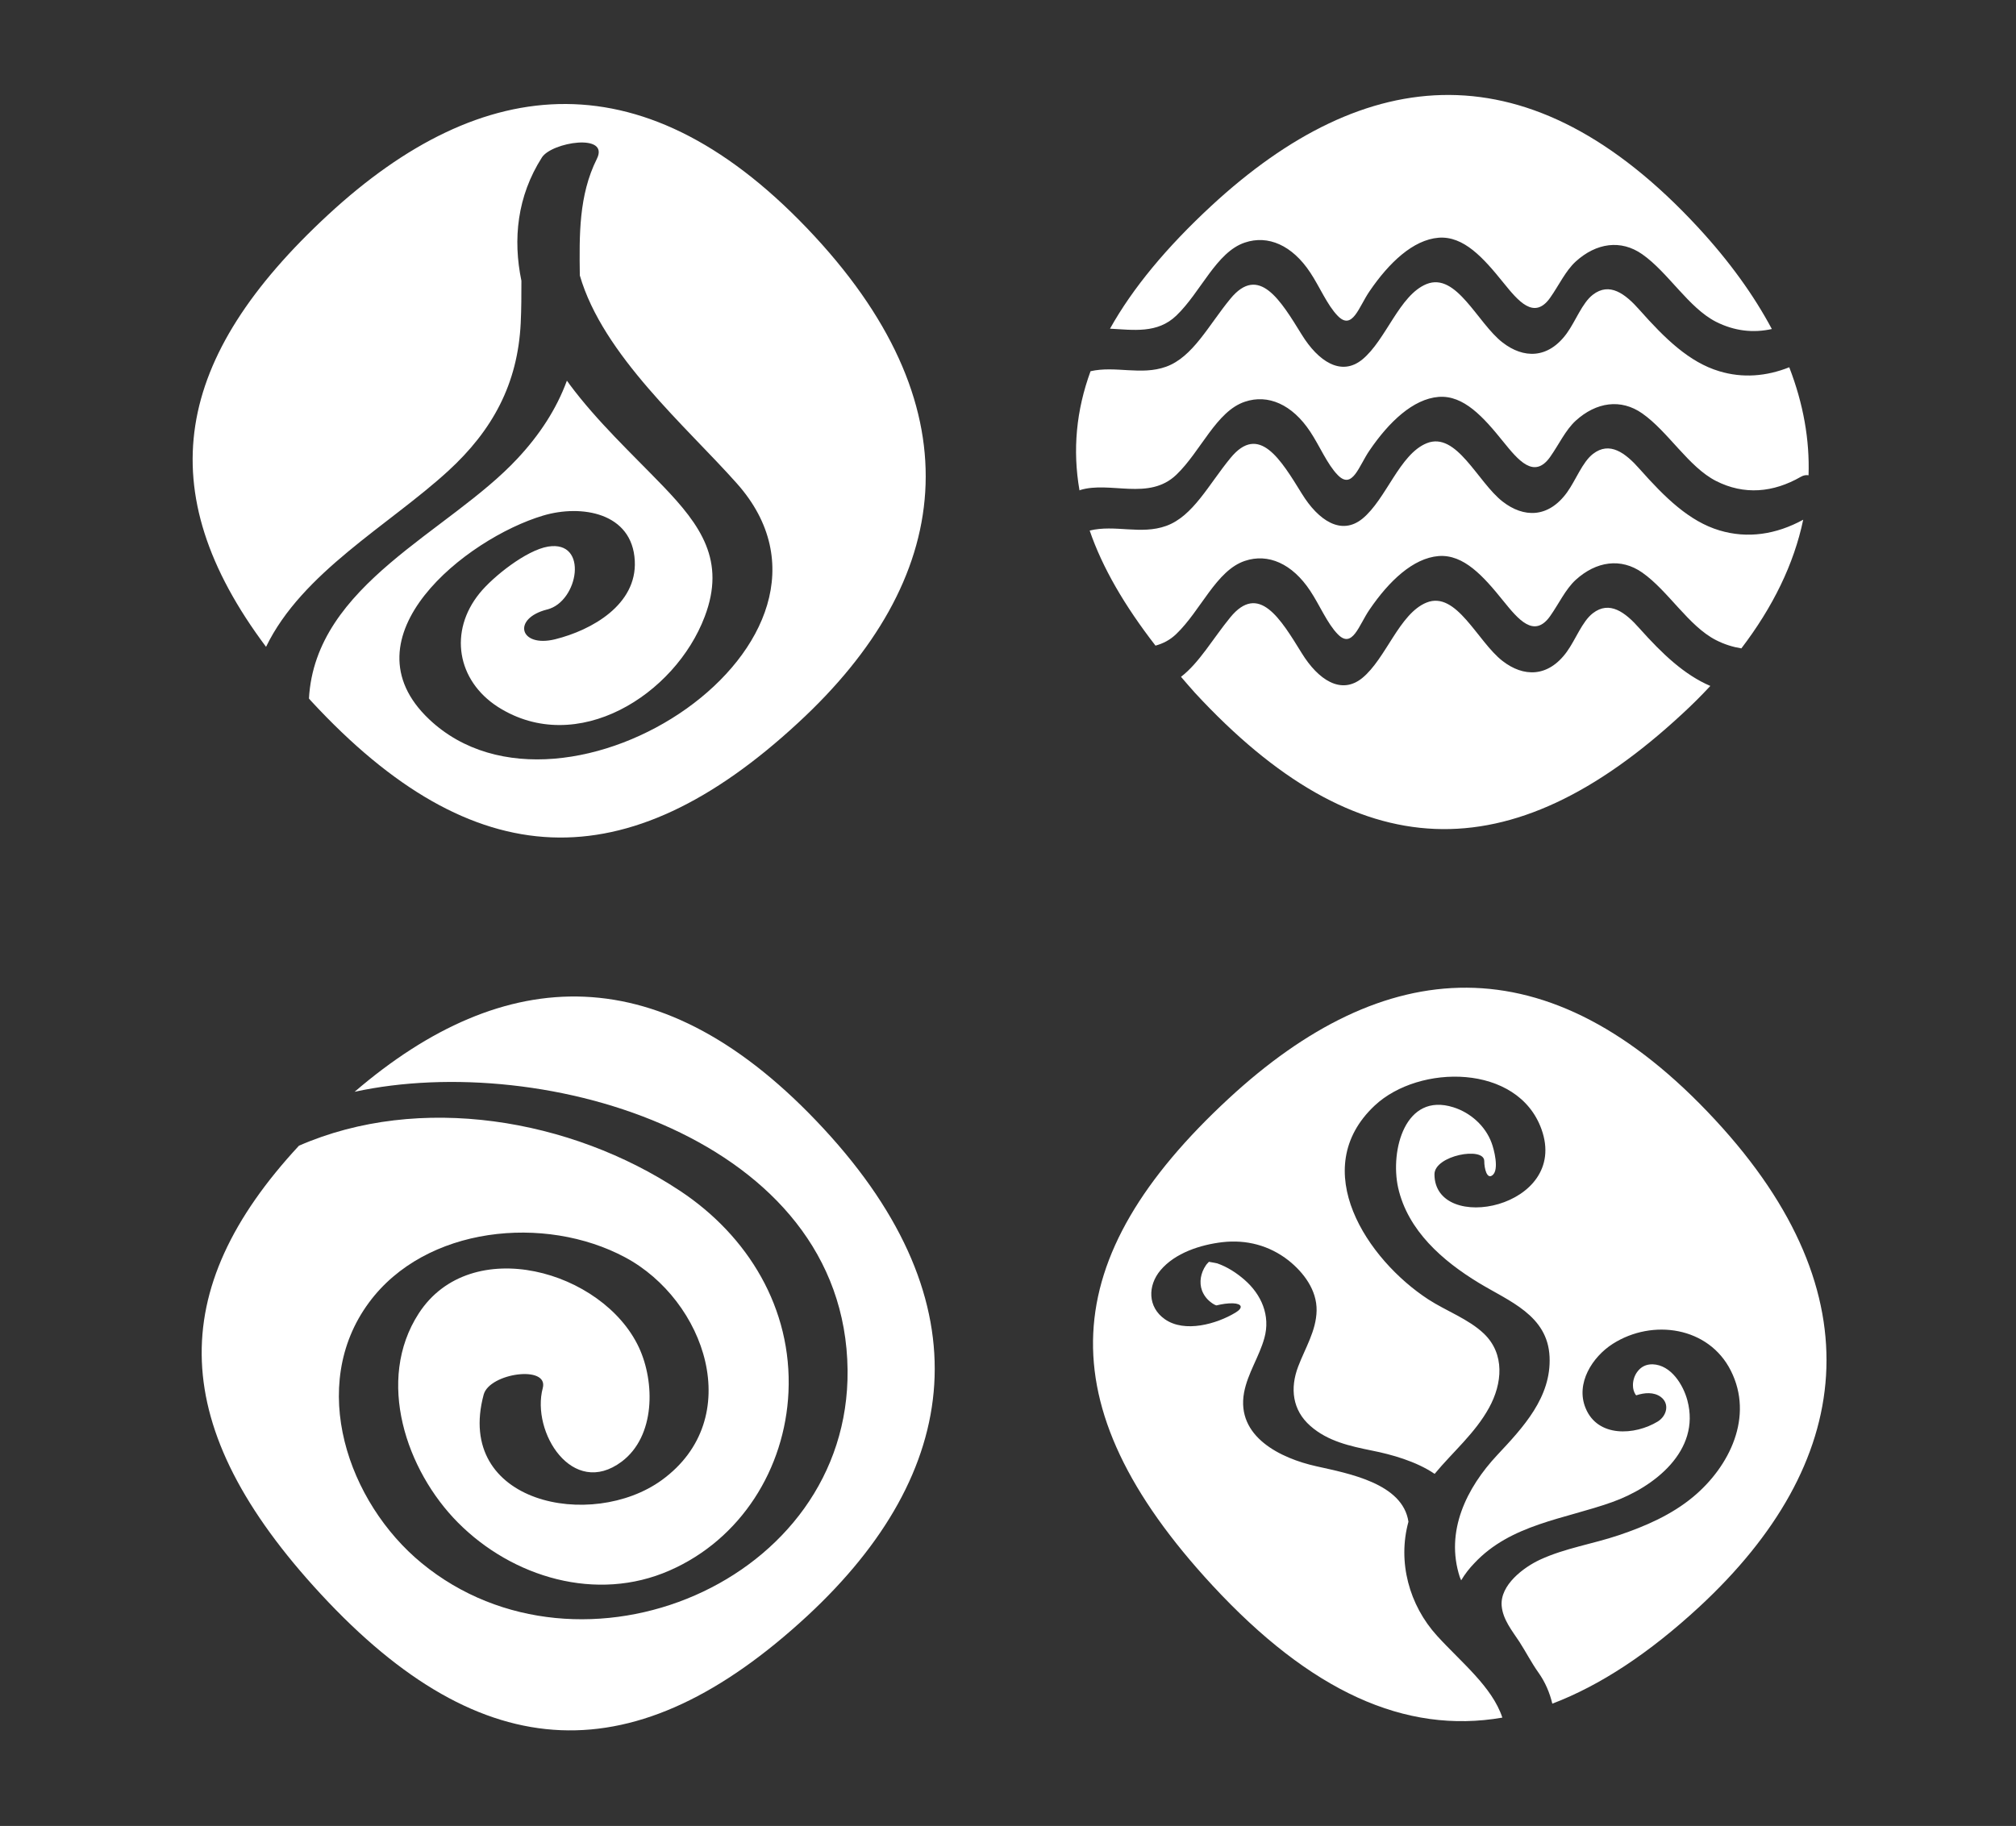
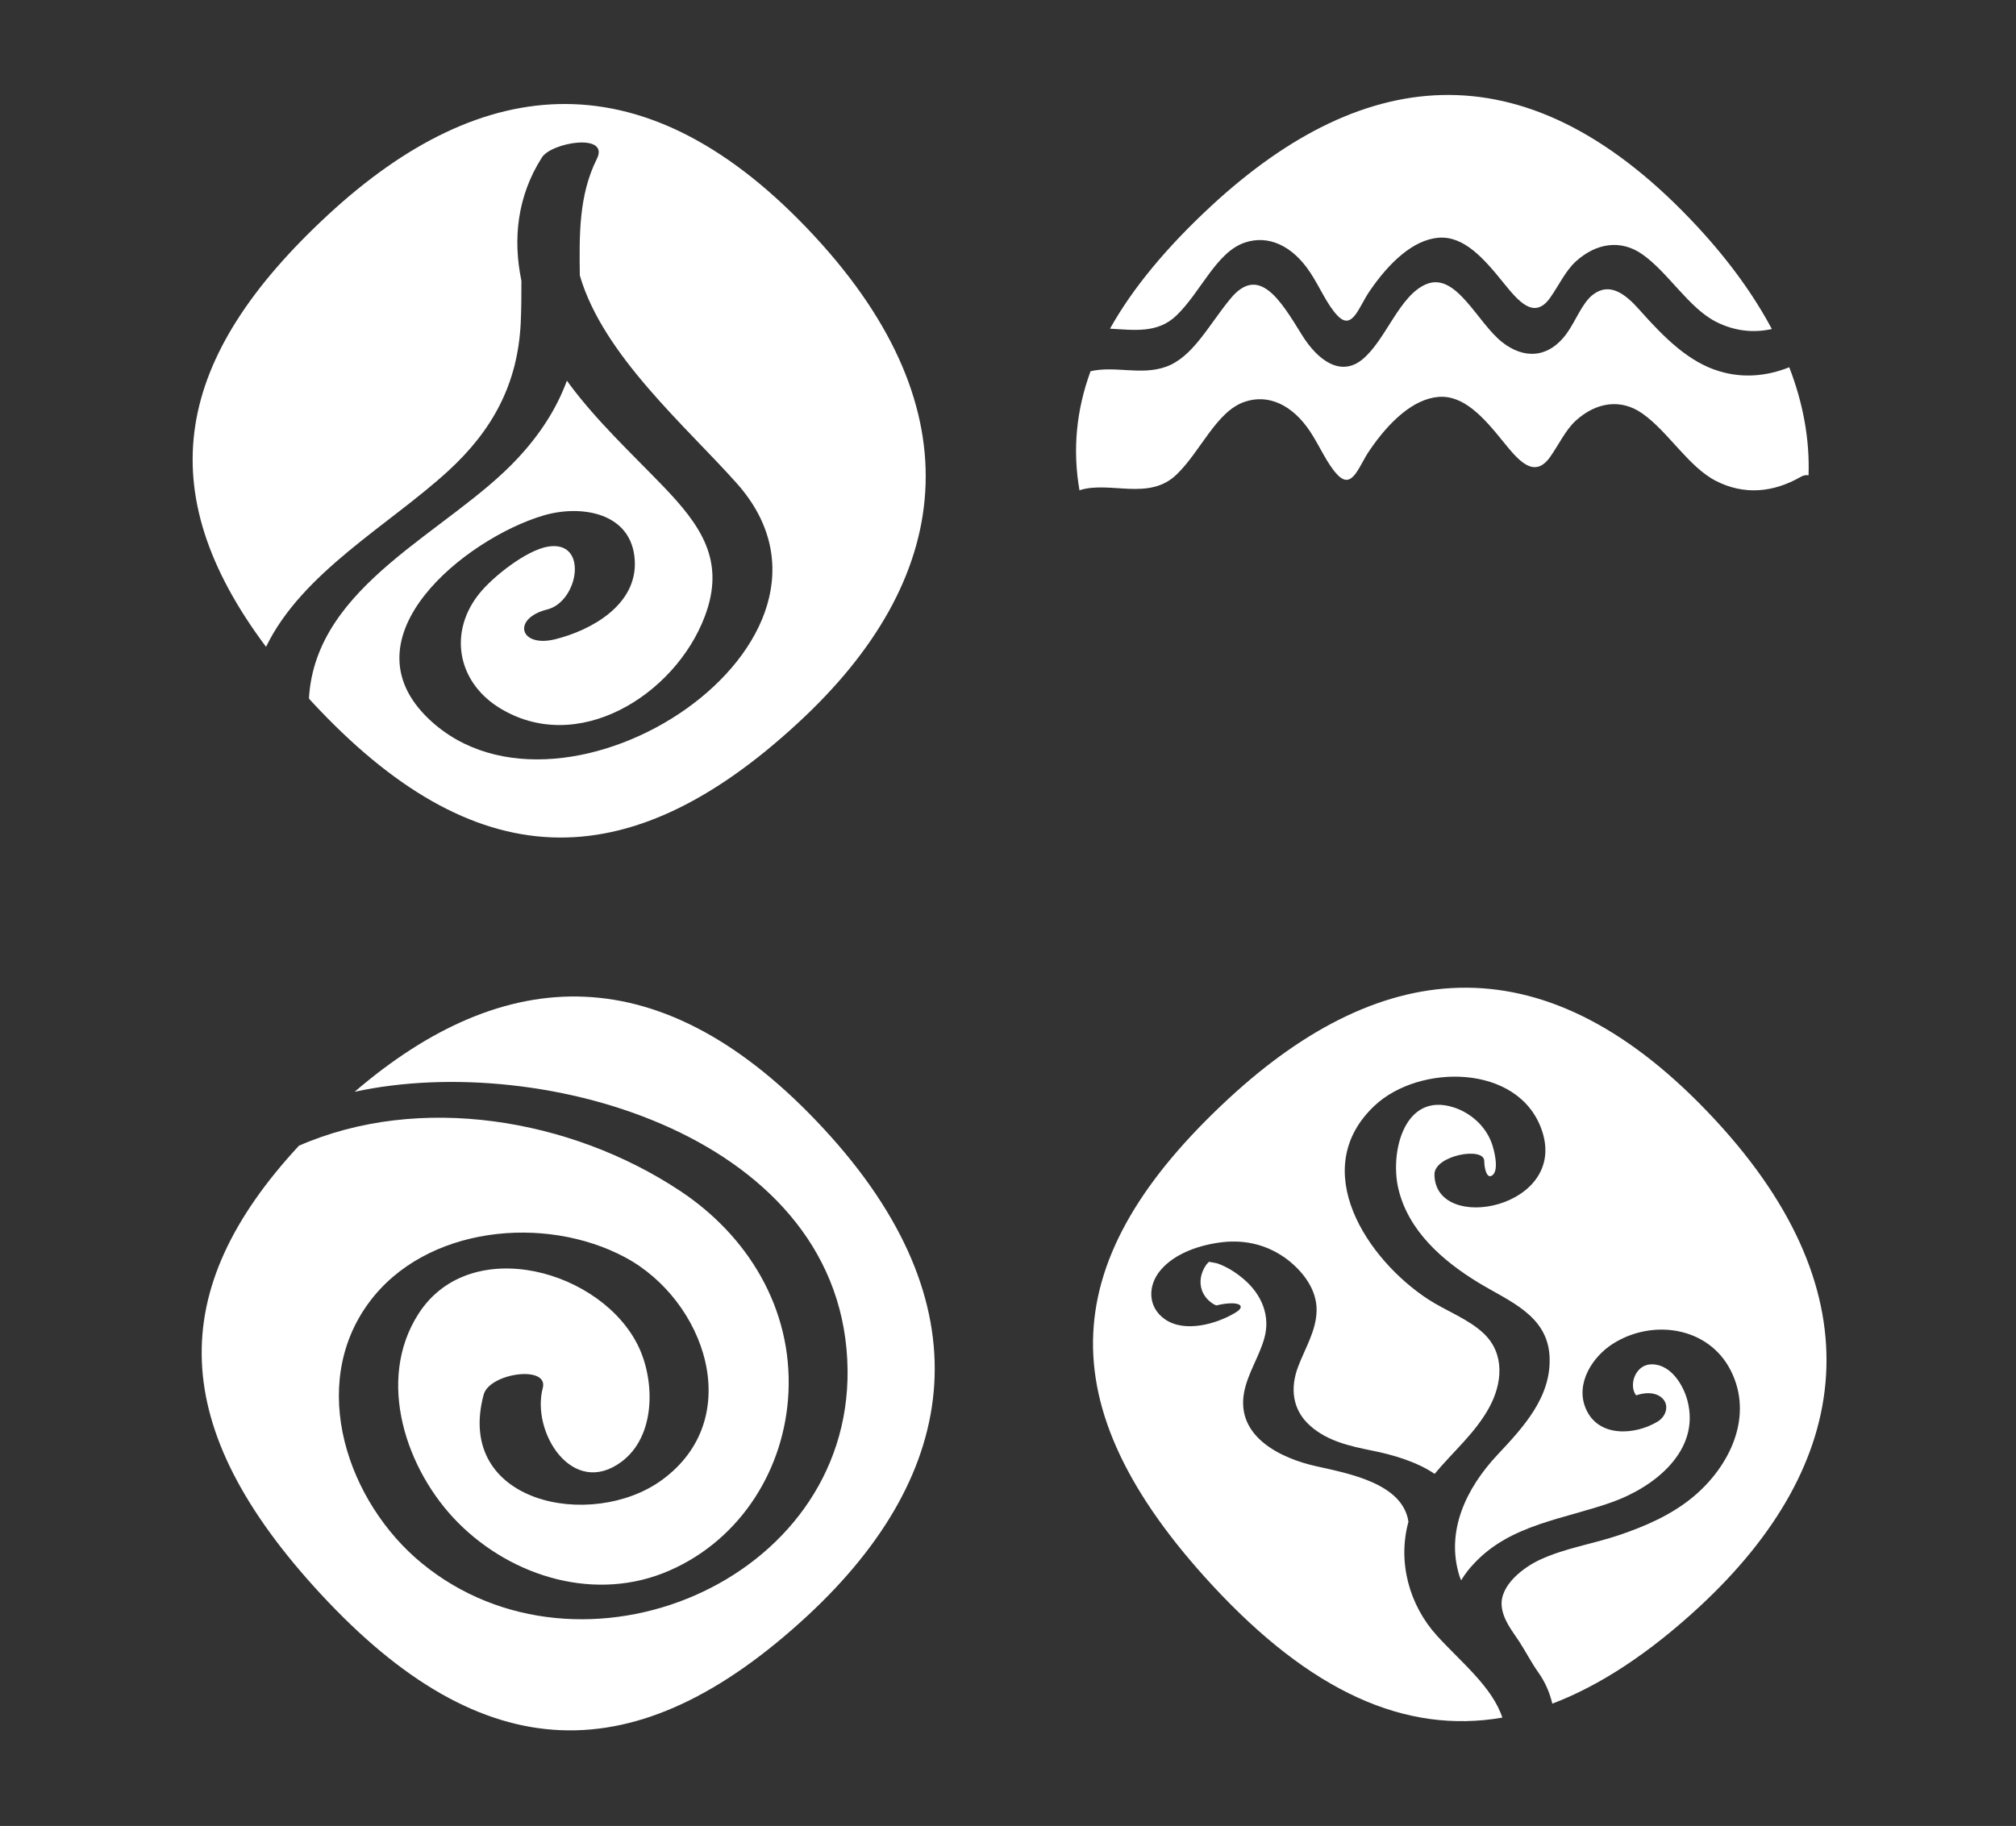
<svg xmlns="http://www.w3.org/2000/svg" id="Ebene_1" x="0px" y="0px" viewBox="0 0 117 106" style="enable-background:new 0 0 117 106;" xml:space="preserve">
  <rect x="0" y="0" width="117" height="106" fill="#333333" stroke="none" />
  <style type="text/css"> .st0{fill:#FFFFFF;} </style>
  <path class="st0" d="M47.8,65.52c-9.38-10.14-18.56-9.57-27.22-2.14c10.99-2.39,28.46,2.66,28.61,16.15 c0.13,12.35-15.5,18.8-24.72,11.21c-4.27-3.51-6.63-10.28-3.06-15.12c3.28-4.45,10.22-5.12,14.87-2.63 c4.64,2.48,7.05,9.35,2.13,12.93c-4.06,2.95-12.04,1.37-10.34-4.96c0.34-1.26,3.79-1.73,3.43-0.38c-0.68,2.55,1.72,6.41,4.58,4.27 c1.96-1.47,1.94-4.61,1-6.63c-2.09-4.47-9.76-6.64-12.78-1.97c-2.51,3.88-0.72,9.12,2.28,12.14c3.17,3.19,8.05,4.64,12.28,2.78 c4.14-1.81,6.7-5.91,6.9-10.36c0.22-4.84-2.34-9.07-6.31-11.69c-6.33-4.19-15.1-5.67-22.1-2.61c-7.76,8.37-7.69,16.35,1.27,26.03 c9.42,10.19,18.3,10.46,28.25,1.25C55.81,85.49,57.22,75.7,47.8,65.52z" />
  <g>
    <path class="st0" d="M62.65,28.47c0.01,0,0.02-0.01,0.03-0.02c1.75-0.54,3.99,0.64,5.59-0.89c1.42-1.36,2.32-3.69,3.98-4.24 c1.34-0.45,2.74,0.15,3.79,1.74c0.54,0.81,0.99,1.9,1.6,2.52c0.85,0.87,1.22-0.53,1.84-1.43c1.13-1.66,2.53-2.99,4.01-3.11 c1.46-0.11,2.6,1.17,3.76,2.61c0.85,1.05,1.78,2.19,2.71,0.88c0.51-0.72,0.89-1.56,1.49-2.11c1.19-1.08,2.62-1.29,3.86-0.42 c1.51,1.06,2.69,3.11,4.28,3.92c1.63,0.83,3.32,0.68,4.92-0.24c0.17-0.1,0.32-0.11,0.45-0.09c0.07-2.05-0.3-4.15-1.12-6.27 c-1.33,0.53-2.71,0.64-4.06,0.23c-1.74-0.52-3.15-1.89-4.63-3.56c-0.83-0.94-1.74-1.63-2.71-0.88c-0.62,0.48-0.99,1.52-1.51,2.24 c-1.09,1.5-2.52,1.47-3.73,0.53c-1.46-1.13-2.67-4.09-4.41-3.39c-1.58,0.64-2.35,3.25-3.73,4.38c-1.23,1-2.56,0.1-3.51-1.44 c-1.23-1.99-2.49-4.11-4.15-2.08c-1.26,1.53-2.17,3.38-3.73,3.94c-1.45,0.52-2.93-0.07-4.38,0.26 C62.46,23.82,62.24,26.12,62.65,28.47z" />
-     <path class="st0" d="M99.79,30.79c-1.74-0.52-3.15-1.89-4.63-3.56c-0.83-0.94-1.74-1.63-2.71-0.88c-0.62,0.48-0.99,1.52-1.51,2.24 c-1.09,1.5-2.52,1.47-3.73,0.53c-1.46-1.13-2.67-4.09-4.41-3.39c-1.58,0.64-2.35,3.25-3.73,4.38c-1.23,1-2.56,0.1-3.51-1.44 c-1.23-1.99-2.49-4.11-4.15-2.08c-1.26,1.53-2.17,3.38-3.73,3.94c-1.47,0.53-2.97-0.09-4.44,0.27c0.74,2.16,2.03,4.37,3.82,6.68 c0.43-0.12,0.84-0.32,1.21-0.68c1.42-1.36,2.32-3.69,3.98-4.24c1.34-0.45,2.74,0.15,3.79,1.74c0.54,0.81,0.99,1.9,1.6,2.52 c0.85,0.87,1.22-0.53,1.84-1.43c1.13-1.66,2.53-2.99,4.01-3.11c1.46-0.11,2.6,1.17,3.76,2.61c0.85,1.05,1.78,2.19,2.71,0.88 c0.51-0.72,0.89-1.56,1.49-2.11c1.19-1.08,2.62-1.29,3.86-0.42c1.51,1.06,2.69,3.11,4.28,3.92c0.49,0.25,0.98,0.4,1.47,0.48 c1.83-2.4,3.05-4.89,3.59-7.47C103.08,31.03,101.42,31.28,99.79,30.79z" />
    <path class="st0" d="M68.27,18.32c1.42-1.36,2.32-3.69,3.98-4.24c1.34-0.45,2.74,0.15,3.79,1.74c0.54,0.81,0.99,1.9,1.6,2.52 c0.85,0.87,1.22-0.53,1.84-1.43c1.13-1.66,2.53-2.99,4.01-3.11c1.46-0.11,2.6,1.17,3.76,2.61c0.85,1.05,1.78,2.19,2.71,0.88 c0.51-0.72,0.89-1.56,1.49-2.11c1.19-1.08,2.62-1.29,3.86-0.42c1.51,1.06,2.69,3.11,4.28,3.92c1.07,0.54,2.16,0.66,3.24,0.42 c-1.04-1.95-2.45-3.92-4.29-5.91C88.8,2.66,79.26,3.66,70.3,11.95c-2.6,2.41-4.56,4.77-5.88,7.13 C65.77,19.15,67.17,19.38,68.27,18.32z" />
-     <path class="st0" d="M95.15,36.48c-0.83-0.94-1.74-1.63-2.71-0.88c-0.62,0.48-0.99,1.52-1.51,2.24c-1.09,1.5-2.52,1.47-3.73,0.53 c-1.46-1.13-2.67-4.09-4.41-3.39c-1.58,0.64-2.35,3.25-3.73,4.38c-1.23,1-2.56,0.1-3.51-1.44c-1.23-1.99-2.49-4.11-4.15-2.08 c-1,1.22-1.8,2.64-2.86,3.45c0.27,0.31,0.52,0.61,0.81,0.93c9.42,10.19,18.3,10.46,28.25,1.25c0.59-0.54,1.14-1.09,1.66-1.65 C97.76,39.18,96.48,37.97,95.15,36.48z" />
  </g>
  <path class="st0" d="M47.28,13.72c-9.75-10.54-19.29-9.53-28.24-1.25c-8.93,8.26-10.42,15.97-3.6,25.08 c2.09-4.32,7.13-7.06,10.56-10.2c2.59-2.37,4.05-5.07,4.22-8.6c0.04-0.83,0.04-1.64,0.04-2.45c-0.5-2.41-0.25-4.9,1.19-7.16 c0.57-0.89,3.94-1.43,3.19,0.08c-1.06,2.12-1.02,4.45-0.99,6.77c1.34,4.63,6.2,8.79,9.11,12.07c8.17,9.17-9.99,21.13-17.85,13.7 c-5.06-4.78,2.15-10.5,6.61-11.83c2.21-0.66,5.18-0.18,5.32,2.63c0.13,2.54-2.49,4.02-4.62,4.55c-2.07,0.51-2.53-1.21-0.46-1.73 c1.81-0.45,2.42-4.03,0.05-3.65c-1.27,0.21-3.2,1.75-3.97,2.7c-1.81,2.22-1.32,5.08,1.06,6.61c4.59,2.92,10.29-0.71,12-5.25 c1.23-3.24-0.23-5.29-2.42-7.57c-1.85-1.92-3.82-3.75-5.42-5.9c-0.05-0.07-0.1-0.15-0.16-0.22c-0.61,1.66-1.59,3.15-2.86,4.51 c-3.98,4.29-11.74,7.3-12.11,13.94c0.05,0.06,0.09,0.11,0.14,0.16c9.42,10.19,18.3,10.46,28.25,1.25 C55.29,33.69,56.7,23.91,47.28,13.72z" />
  <g>
-     <path class="st0" d="M70.58,75.77c-0.05,0-0.1,0.01-0.14,0.02C70.49,75.78,70.54,75.77,70.58,75.77z" />
    <path class="st0" d="M99.55,65.02c-9.75-10.54-19.29-9.53-28.24-1.25c-9.95,9.21-10.7,17.72-0.95,28.26 c5.69,6.15,11.18,8.66,16.83,7.68c-0.59-1.79-2.4-3.22-3.79-4.75c-1.62-1.78-2.3-4.29-1.66-6.62c-0.33-2.23-3.47-2.8-5.34-3.22 c-2.08-0.46-4.67-1.72-4.2-4.28c0.21-1.12,0.88-2.08,1.18-3.17c0.36-1.3-0.17-2.52-1.16-3.38c-0.46-0.4-1-0.75-1.58-0.95 c-0.02-0.01-0.26-0.05-0.48-0.09c-0.06,0.07-0.13,0.13-0.18,0.21c-0.29,0.43-0.4,0.97-0.22,1.46c0.1,0.26,0.27,0.49,0.49,0.66 c0.15,0.12,0.25,0.17,0.34,0.2c0,0,0.01,0,0.01,0c0.33-0.08,0.66-0.13,0.96-0.12c0.52,0.02,0.61,0.26,0.14,0.54 c-1.09,0.66-2.95,1.19-4.1,0.38c-1-0.7-1-1.95-0.25-2.84c0.85-1.01,2.32-1.48,3.59-1.63c1.4-0.16,2.73,0.19,3.84,1.06 c0.89,0.71,1.65,1.73,1.63,2.91c-0.02,1.17-0.67,2.19-1.07,3.25c-0.48,1.26-0.34,2.53,0.71,3.45c1.01,0.89,2.3,1.17,3.58,1.43 c1.11,0.22,2.56,0.62,3.63,1.35c1.05-1.27,2.35-2.36,3.16-3.84c0.77-1.4,0.93-3.12-0.3-4.3c-0.89-0.85-2.2-1.32-3.23-1.99 c-3.53-2.3-7.05-7.55-3.11-11.25c2.58-2.42,8.31-2.44,9.68,1.37c1.65,4.58-6.2,6.13-6.21,2.62c0-1.1,2.89-1.63,2.89-0.77 c0,0.44,0.16,1.1,0.49,0.81c0.38-0.32,0.08-1.49-0.07-1.88c-0.36-0.97-1.22-1.74-2.21-2.05c-2.81-0.89-3.68,2.51-3.21,4.66 c0.56,2.5,2.59,4.26,4.68,5.53c1.76,1.07,4,1.88,4.11,4.29c0.11,2.35-1.54,4.11-3.03,5.7c-1.79,1.91-3.04,4.44-2.18,7.09 c0.02,0.07,0.06,0.12,0.08,0.19c0.22-0.37,0.48-0.7,0.76-0.99c2.12-2.27,5.23-2.56,8-3.55c2.42-0.86,5.15-2.97,4.37-5.9 c-0.24-0.91-0.95-2.06-2.01-2.1c-0.38-0.01-0.69,0.14-0.91,0.45c-0.16,0.22-0.25,0.52-0.24,0.79c0,0.18,0.05,0.36,0.15,0.52 c0.02,0.01,0.02,0.02,0.04,0.04c0.48-0.16,1.02-0.2,1.42,0.09c0.53,0.39,0.36,1.1-0.17,1.43c-1.33,0.81-3.49,0.94-4.19-0.78 c-0.59-1.43,0.39-2.97,1.58-3.73c2.31-1.47,5.57-0.99,6.85,1.56c1.34,2.66-0.06,5.55-2.18,7.32c-1.26,1.05-2.78,1.71-4.32,2.23 c-1.51,0.51-3.12,0.75-4.57,1.42c-0.95,0.44-2.33,1.47-2.23,2.68c0.07,0.8,0.61,1.45,1.03,2.09c0.38,0.59,0.69,1.2,1.1,1.78 c0.4,0.56,0.66,1.18,0.81,1.81c2.78-1.06,5.61-2.92,8.54-5.63C107.56,84.99,108.98,75.2,99.55,65.02z" />
  </g>
</svg>